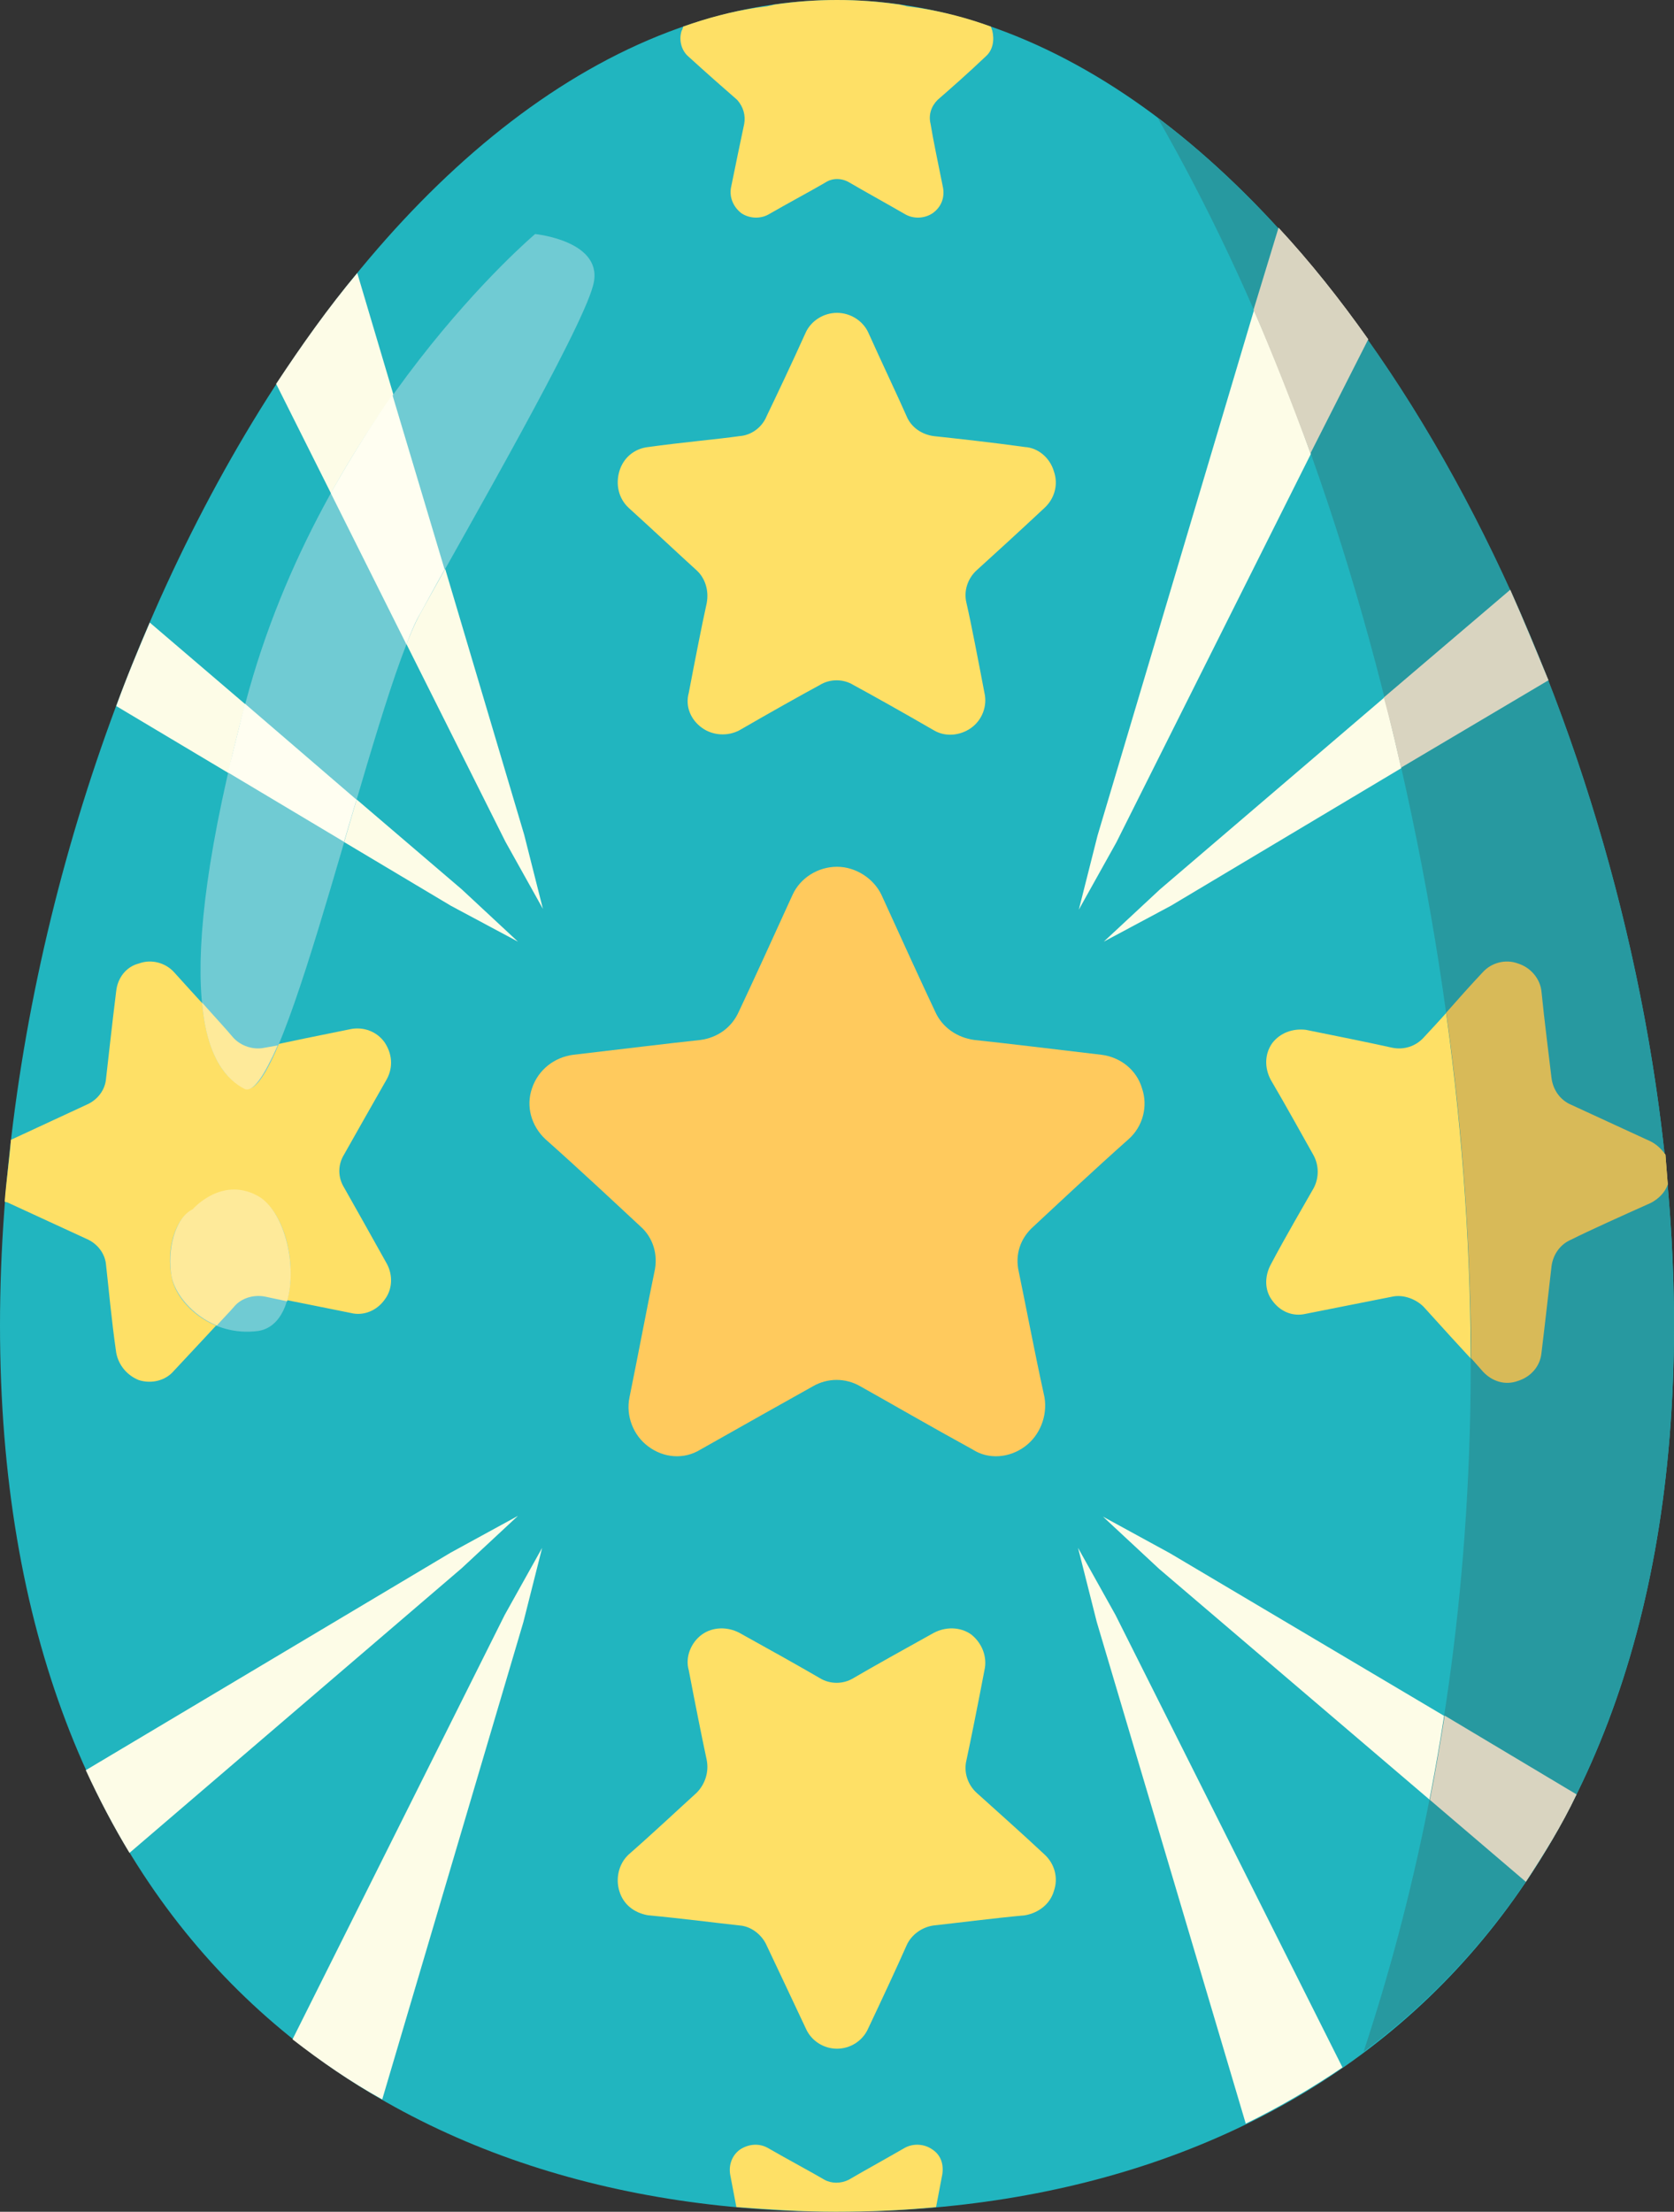
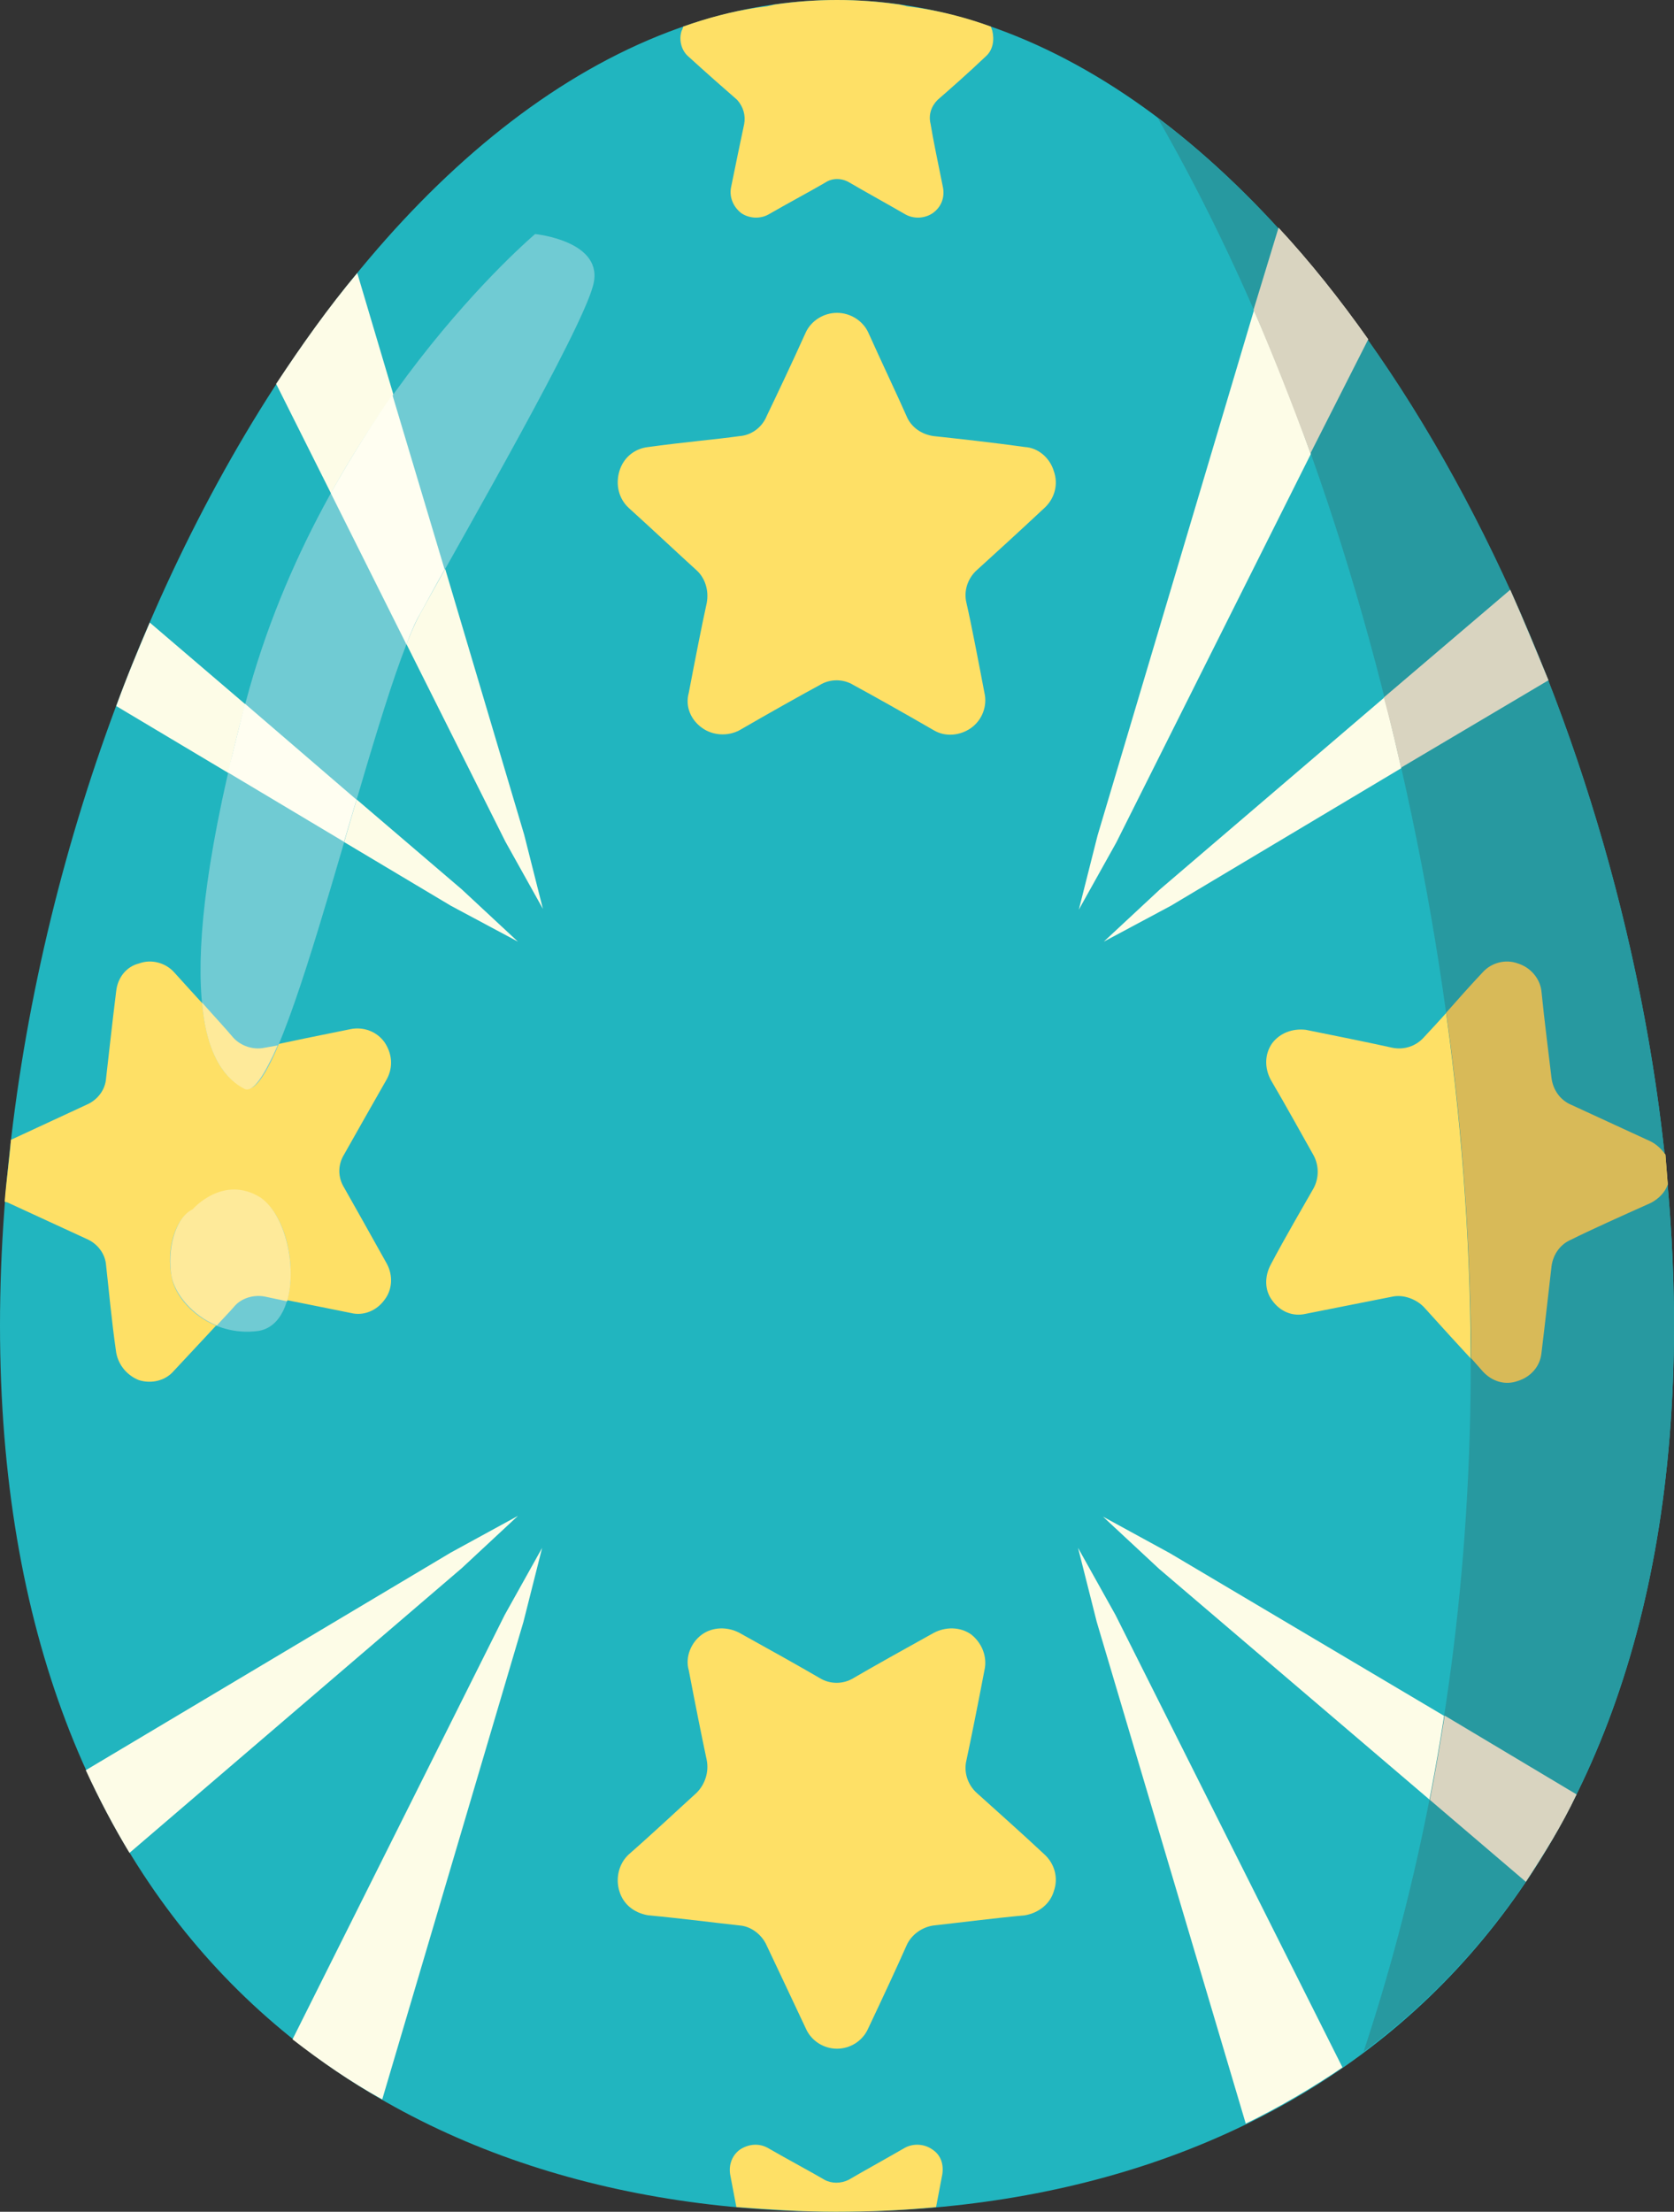
<svg xmlns="http://www.w3.org/2000/svg" version="1.1" x="0px" y="0px" viewBox="0 0 214.6 283.5" style="enable-background:new 0 0 214.6 283.5;" xml:space="preserve">
  <rect x="0" y="0" width="214.6" height="283.5" fill="#333333" stroke="none" />
  <style type="text/css">
	.st0{fill-rule:evenodd;clip-rule:evenodd;fill:#21B5BF;}
	.st1{fill-rule:evenodd;clip-rule:evenodd;fill:#FEE066;}
	.st2{fill-rule:evenodd;clip-rule:evenodd;fill:#FFCA5D;}
	.st3{fill-rule:evenodd;clip-rule:evenodd;fill:#FDFCE7;}
	.st4{fill-rule:evenodd;clip-rule:evenodd;fill:#70CBD3;}
	.st5{fill-rule:evenodd;clip-rule:evenodd;fill:#FFFEF1;}
	.st6{fill-rule:evenodd;clip-rule:evenodd;fill:#FEEA9A;}
	.st7{fill-rule:evenodd;clip-rule:evenodd;fill:#2799A0;}
	.st8{fill-rule:evenodd;clip-rule:evenodd;fill:#D9D4C0;}
	.st9{fill-rule:evenodd;clip-rule:evenodd;fill:#D8BA58;}
	.st10{display:none;}
	.st11{display:inline;fill-rule:evenodd;clip-rule:evenodd;fill:none;stroke:#EC008C;stroke-width:0.5;stroke-miterlimit:10;}
</style>
  <g id="Layer_1">
    <g>
      <path class="st0" d="M107.3,0c59.2,0,107.3,91.7,107.3,169.9c0,78.3-48.1,113.6-107.3,113.6S0,248.1,0,169.9    C0,91.7,48.1,0,107.3,0L107.3,0z" />
      <path class="st1" d="M103.3,42.6L103.3,42.6c0.7-1.5,2.3-2.5,4-2.5c1.7,0,3.3,1,4,2.5c1.8,4,3.8,8.2,4.9,10.7    c0.6,1.5,2,2.4,3.5,2.6c2.8,0.3,7.4,0.8,11.7,1.4c1.7,0.1,3.2,1.4,3.7,3.1c0.6,1.7,0.1,3.5-1.2,4.7c-3.1,2.9-6.6,6.1-8.7,8    c-1.1,1-1.7,2.6-1.3,4.2c0.6,2.6,1.5,7.3,2.3,11.5c0.4,1.7-0.3,3.5-1.7,4.5c-1.4,1-3.3,1.2-4.8,0.3c-3.8-2.2-7.9-4.5-10.3-5.8    c-1.3-0.8-3-0.8-4.3,0c-2.4,1.3-6.5,3.6-10.3,5.8c-1.5,0.8-3.4,0.7-4.8-0.3c-1.4-1-2.2-2.7-1.7-4.5c0.8-4.2,1.7-8.8,2.3-11.5    c0.3-1.6-0.2-3.2-1.3-4.2c-2.1-1.9-5.5-5.1-8.7-8c-1.3-1.2-1.7-3-1.2-4.7c0.5-1.7,1.9-2.9,3.7-3.1c4.3-0.6,8.9-1,11.7-1.4    c1.5-0.1,2.9-1.1,3.5-2.6C99.5,50.8,101.5,46.6,103.3,42.6L103.3,42.6z" />
-       <path class="st2" d="M101.6,114.7L101.6,114.7c1-2.2,3.3-3.6,5.7-3.6c2.4,0,4.7,1.5,5.7,3.6c2.5,5.5,5.2,11.4,6.9,15    c0.9,2,2.8,3.3,5,3.6c3.8,0.4,10.4,1.2,16.3,1.9c2.4,0.3,4.5,1.9,5.2,4.3c0.8,2.3,0.1,4.9-1.7,6.5c-4.5,4-9.3,8.5-12.2,11.2    c-1.7,1.5-2.4,3.6-1.9,5.8c0.8,3.8,2,10.2,3.3,16.1c0.4,2.4-0.6,4.9-2.5,6.3c-2,1.5-4.7,1.7-6.7,0.4c-5.3-2.9-11-6.2-14.4-8.1    c-1.9-1.1-4.2-1.1-6.1,0c-3.4,1.9-9.1,5.1-14.4,8.1c-2.1,1.3-4.7,1.1-6.7-0.4c-1.9-1.4-2.9-3.9-2.4-6.3c1.2-5.9,2.4-12.3,3.2-16.1    c0.5-2.2-0.2-4.4-1.8-5.8c-2.9-2.7-7.7-7.2-12.2-11.2c-1.8-1.7-2.5-4.2-1.7-6.5c0.8-2.4,2.9-4,5.3-4.3c6-0.7,12.5-1.5,16.3-1.9    c2.2-0.3,4-1.6,4.9-3.6C96.4,126.1,99.1,120.2,101.6,114.7L101.6,114.7z" />
      <path class="st1" d="M103.3,260L103.3,260c0.7,1.6,2.3,2.6,4,2.6c1.7,0,3.3-1,4-2.6c1.8-3.8,3.8-8.1,4.9-10.6    c0.6-1.4,2-2.4,3.5-2.6c2.8-0.3,7.4-0.9,11.7-1.3c1.7-0.3,3.2-1.4,3.7-3.1c0.6-1.7,0.1-3.5-1.2-4.7c-3.1-2.9-6.6-6-8.7-7.9    c-1.1-1-1.7-2.6-1.3-4.2c0.6-2.8,1.5-7.3,2.3-11.5c0.4-1.7-0.3-3.5-1.7-4.6c-1.4-1-3.3-1-4.8-0.2c-3.8,2.1-7.9,4.4-10.3,5.8    c-1.3,0.8-3,0.8-4.3,0c-2.4-1.4-6.5-3.7-10.3-5.8c-1.5-0.8-3.4-0.8-4.8,0.2c-1.4,1-2.2,2.9-1.7,4.6c0.8,4.2,1.7,8.7,2.3,11.5    c0.3,1.5-0.2,3.1-1.3,4.2c-2.1,1.9-5.5,5.1-8.7,7.9c-1.3,1.2-1.7,3.1-1.2,4.7c0.5,1.7,1.9,2.8,3.7,3.1c4.3,0.4,8.9,1,11.7,1.3    c1.5,0.1,2.9,1.2,3.5,2.6C99.5,251.9,101.5,256.2,103.3,260L103.3,260z" />
      <path class="st3" d="M35.4,49.2L35.4,49.2c3.3-5,6.7-9.8,10.4-14.2l21.4,72l2.4,9.5l-4.8-8.6L35.4,49.2z" />
      <path class="st3" d="M14.9,90.5L14.9,90.5c1.3-3.6,2.8-7.2,4.3-10.7l40,34.2l7.2,6.7l-8.6-4.6L14.9,90.5z" />
      <path class="st1" d="M0.6,154L0.6,154c0.2-2.6,0.6-5.3,0.8-7.9l9.7-4.5c1.4-0.6,2.4-1.9,2.5-3.4c0.3-2.6,0.8-7.2,1.3-11.2    c0.2-1.7,1.3-3.1,2.9-3.5c1.6-0.6,3.4-0.1,4.5,1.1c2.8,3.1,5.8,6.4,7.7,8.3c1,1.1,2.6,1.6,4,1.3c2.6-0.6,7-1.5,11-2.3    c1.6-0.3,3.3,0.3,4.3,1.7c1,1.5,1.1,3.2,0.3,4.7c-2,3.5-4.2,7.4-5.5,9.7c-0.8,1.3-0.8,2.9,0,4.2c1.3,2.3,3.5,6.2,5.5,9.8    c0.8,1.5,0.7,3.3-0.3,4.6c-1,1.4-2.7,2.1-4.3,1.7c-4-0.8-8.4-1.7-11-2.2c-1.5-0.3-3.1,0.2-4,1.3c-1.8,2-4.9,5.3-7.7,8.3    c-1.1,1.3-2.9,1.7-4.5,1.2c-1.5-0.6-2.6-1.9-2.9-3.5c-0.6-4.1-1-8.6-1.3-11.2c-0.1-1.5-1.1-2.8-2.5-3.4c-2.4-1.1-6.5-3-10.2-4.7    C0.8,154.1,0.7,154.1,0.6,154L0.6,154z" />
      <path class="st3" d="M16.6,237.5L16.6,237.5c-2-3.3-3.9-6.9-5.6-10.6L57.8,199l8.6-4.7l-7.2,6.7L16.6,237.5z" />
      <path class="st3" d="M49,269.1L49,269.1c-4-2.2-7.9-4.9-11.5-7.7L64.7,207l4.8-8.6l-2.4,9.5L49,269.1z" />
      <path class="st3" d="M172.1,265L172.1,265c-4,2.7-8.1,5.1-12.4,7.2l-19.1-64.3l-2.4-9.5l4.8,8.6L172.1,265z" />
      <path class="st3" d="M202.1,230L202.1,230c-1.9,4-4.2,7.7-6.5,11.2l-47-40.1l-7.2-6.7l8.6,4.7L202.1,230z" />
      <path class="st1" d="M213.5,148L213.5,148c0.1,1.3,0.2,2.5,0.3,3.8c-0.3,1-1.2,1.9-2.2,2.4c-3.8,1.7-7.8,3.5-10.2,4.7    c-1.4,0.6-2.3,1.9-2.5,3.4c-0.3,2.6-0.8,7.1-1.3,11.2c-0.2,1.7-1.4,3-3,3.5c-1.6,0.6-3.3,0.1-4.5-1.2c-2.8-3-5.8-6.3-7.6-8.3    c-1-1-2.6-1.6-4-1.3c-2.6,0.5-7,1.4-11.1,2.2c-1.7,0.4-3.3-0.3-4.3-1.7c-1-1.3-1-3.1-0.2-4.6c1.9-3.6,4.2-7.5,5.5-9.8    c0.7-1.3,0.7-2.9,0-4.2c-1.3-2.3-3.5-6.3-5.5-9.7c-0.8-1.5-0.8-3.3,0.2-4.7c1-1.3,2.6-1.9,4.3-1.7c4,0.8,8.4,1.7,11.1,2.3    c1.5,0.3,3-0.2,4-1.3c1.8-1.9,4.8-5.3,7.6-8.3c1.1-1.2,2.9-1.7,4.5-1.1c1.6,0.5,2.8,1.9,3,3.5c0.4,4,1,8.6,1.3,11.2    c0.2,1.5,1.1,2.8,2.5,3.4c2.4,1.1,6.5,3,10.2,4.7C212.4,146.7,213,147.3,213.5,148L213.5,148z" />
      <path class="st3" d="M193.6,75.6L193.6,75.6c1.7,3.8,3.3,7.7,4.9,11.6l-48.4,28.9l-8.6,4.6l7.2-6.7L193.6,75.6z" />
      <path class="st3" d="M163.9,29.2L163.9,29.2c4,4.3,7.9,9.2,11.5,14.3L143.1,108l-4.8,8.6l2.4-9.5L163.9,29.2z" />
      <path class="st1" d="M107.3,0L107.3,0c2.8,0,5.4,0.2,8.1,0.6c0.3,0.1,0.6,0.1,0.8,0.2l1.5,0.2c3.2,0.5,6.3,1.3,9.3,2.4    c0.1,0.1,0.1,0.3,0.2,0.5c0.3,1.2,0.1,2.5-0.8,3.3c-2.2,2.1-4.7,4.3-6.2,5.6c-0.8,0.8-1.2,1.9-0.9,3.1c0.3,1.9,1,5.2,1.6,8.2    c0.2,1.2-0.2,2.4-1.3,3.2c-1,0.7-2.4,0.8-3.5,0.2c-2.6-1.5-5.5-3.1-7.2-4.1c-1-0.6-2.2-0.6-3.1,0c-1.7,1-4.7,2.6-7.3,4.1    C97.4,28.1,96,28,95,27.3c-1-0.8-1.5-2-1.3-3.2c0.6-3,1.3-6.3,1.7-8.2c0.2-1.1-0.1-2.2-0.9-3.1c-1.5-1.3-4-3.5-6.3-5.6    c-0.9-0.8-1.2-2.2-0.8-3.3c0.1-0.1,0.1-0.3,0.2-0.5c3.1-1.1,6.1-1.9,9.3-2.4l1.5-0.2c0.3-0.1,0.6-0.1,0.8-0.2    C101.9,0.2,104.6,0,107.3,0L107.3,0z" />
      <path class="st1" d="M120,282.9l0.8-4.2c0.2-1.3-0.2-2.5-1.3-3.2c-1-0.7-2.4-0.8-3.5-0.2c-2.6,1.5-5.5,3.1-7.2,4.1    c-1,0.5-2.2,0.5-3.1,0c-1.7-1-4.7-2.6-7.3-4.1c-1.1-0.6-2.4-0.5-3.5,0.2c-1,0.7-1.5,1.9-1.3,3.2l0.8,4.2c4.2,0.3,8.4,0.6,12.7,0.6    C111.6,283.5,115.9,283.3,120,282.9L120,282.9z" />
      <path class="st4" d="M68.6,30c0,0-27.3,23-37.1,60c-9.9,37.1-5.2,47.4,0,49.5c5.2,2,16.3-49.9,22.4-60.9c6.1-11,20.5-36,22.1-41.9    C77.7,30.9,68.6,30,68.6,30L68.6,30z M24.7,155.1c0,0,3.9-4.5,8.7-1.5c4.8,3.1,5.6,16.1-0.3,17c-6,0.8-10.6-3.6-11.1-7    C21.3,160.3,22.4,156.1,24.7,155.1L24.7,155.1z" />
      <path class="st5" d="M50.3,50.6L57,73c-1.2,2.1-2.2,4-3.1,5.6c-0.6,1-1.2,2.4-1.8,4l-9.7-19.4C45,58.6,47.7,54.3,50.3,50.6    L50.3,50.6z" />
      <path class="st5" d="M31.4,90.2l14.3,12.3l-1.6,5.4l-14.9-8.9C29.9,96.3,30.6,93.4,31.4,90.2L31.4,90.2z" />
      <path class="st6" d="M25.9,128.5c1.5,1.7,3,3.3,4,4.5c1,1.1,2.6,1.6,4,1.3l1.7-0.3c-1.7,3.8-3.1,6-4.2,5.6    C29,138.4,26.5,135.5,25.9,128.5L25.9,128.5z M36.8,166.8l-2.8-0.6c-1.5-0.3-3.1,0.2-4,1.3c-0.6,0.7-1.4,1.5-2.2,2.4    c-3.2-1.3-5.4-4.1-5.8-6.3c-0.6-3.3,0.4-7.5,2.7-8.6c0,0,3.9-4.5,8.7-1.5C36.6,155.7,38.1,162.4,36.8,166.8L36.8,166.8z" />
      <path class="st7" d="M148.4,15.1c38.9,29.1,66.2,95.8,66.2,154.8c0,44.4-15.5,75-39.8,93.1c12.5-37.7,20.7-92.3,5.5-161.6    C172.4,65.2,161,37.1,148.4,15.1L148.4,15.1z" />
      <path class="st8" d="M202.1,230L202.1,230c-1.9,4-4.2,7.7-6.5,11.2l-12.3-10.5c0.7-3.5,1.3-7.1,1.9-10.8L202.1,230z" />
      <path class="st9" d="M213.5,148L213.5,148c0.1,1.3,0.2,2.5,0.3,3.8c-0.3,1-1.2,1.9-2.2,2.4c-3.8,1.7-7.8,3.5-10.2,4.7    c-1.4,0.6-2.3,1.9-2.5,3.4c-0.3,2.6-0.8,7.1-1.3,11.2c-0.2,1.7-1.4,3-3,3.5c-1.6,0.6-3.3,0.1-4.5-1.2l-1.5-1.7    c-0.1-13.9-1-28.7-3.2-44.3c1.5-1.7,3.1-3.5,4.7-5.2c1.1-1.2,2.9-1.7,4.5-1.1c1.6,0.5,2.8,1.9,3,3.5c0.4,4,1,8.6,1.3,11.2    c0.2,1.5,1.1,2.8,2.5,3.4c2.4,1.1,6.5,3,10.2,4.7C212.4,146.7,213,147.3,213.5,148L213.5,148z" />
      <path class="st8" d="M193.6,75.6L193.6,75.6c1.7,3.8,3.3,7.7,4.9,11.6l-18.9,11.2c-0.7-3.1-1.4-6.1-2.2-9L193.6,75.6z" />
      <path class="st8" d="M163.9,29.2L163.9,29.2c4,4.3,7.9,9.2,11.5,14.3L168,58.1c-2.4-6.5-4.8-12.6-7.3-18.4L163.9,29.2z" />
    </g>
  </g>
  <g id="cut" class="st10">
    <path class="st11" d="M107.3,282.9c-30.8,0-56.9-9.4-75.5-27.2C11.1,235.8,0.6,207,0.6,170c0-38.4,11.7-81,31.4-114.1   c21.2-35.7,48-55.4,75.4-55.4c27.4,0,54.2,19.7,75.3,55.4C202.3,89,214,131.6,214,170c0,36.4-10.8,66.1-31.3,85.6   C164.2,273.5,138.1,282.9,107.3,282.9z" />
  </g>
</svg>